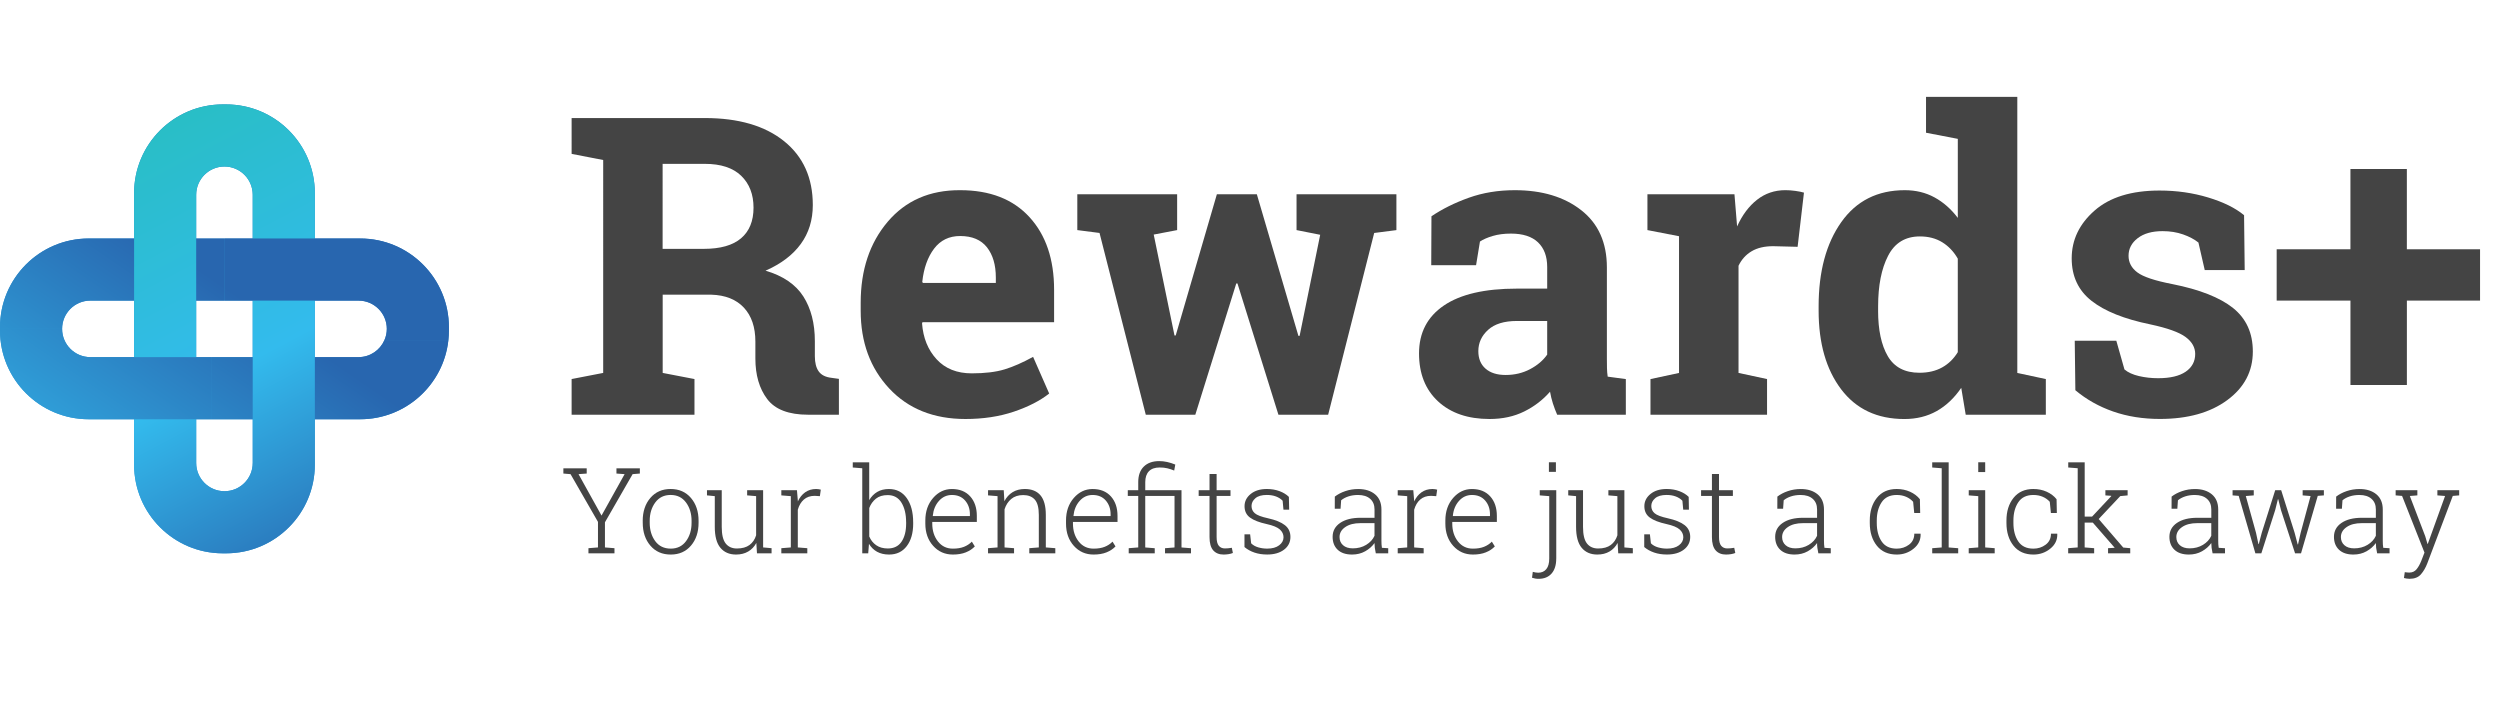
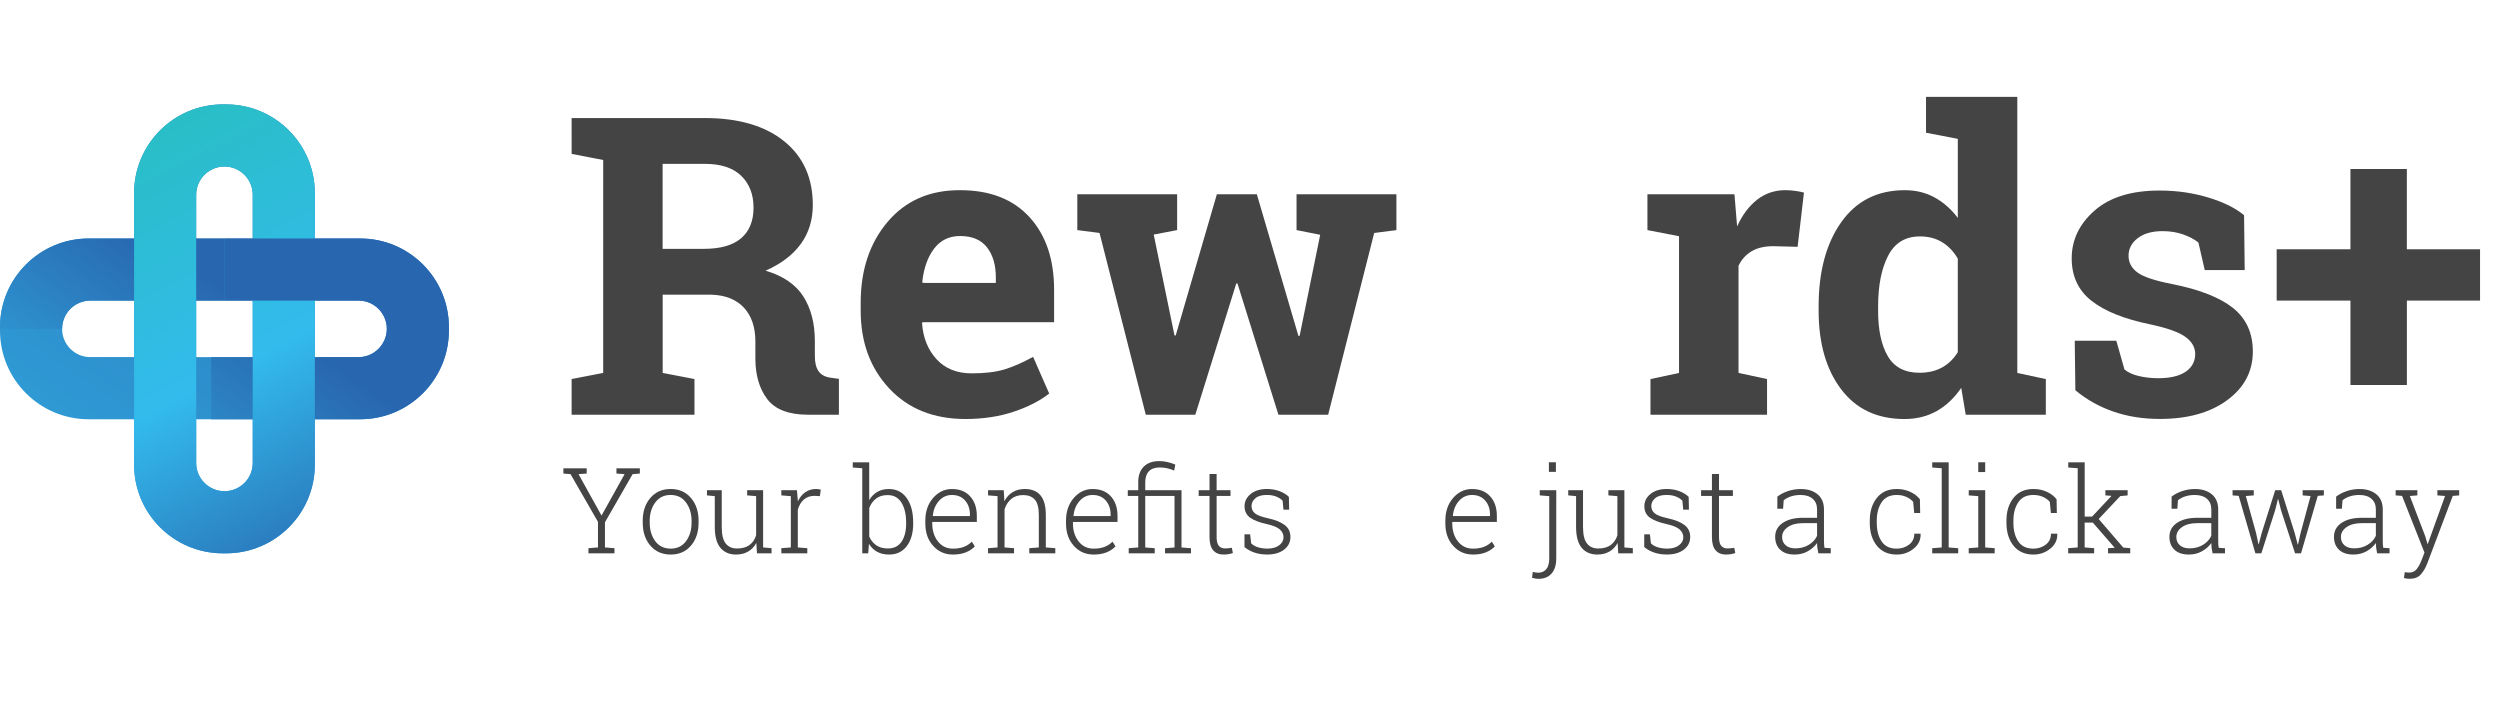
<svg xmlns="http://www.w3.org/2000/svg" version="1.1" x="0px" y="0px" width="1050px" height="300px" viewBox="0 0 1050 300" style="enable-background:new 0 0 1050 300;" xml:space="preserve">
  <style type="text/css">
	.st0{fill:url(#SVGID_1_);}
	.st1{fill:url(#SVGID_2_);}
	.st2{fill:url(#SVGID_3_);}
	.st3{fill:#444444;}
	.st4{fill:url(#SVGID_4_);}
	.st5{fill:url(#SVGID_5_);}
	.st6{fill:url(#SVGID_6_);}
	.st7{fill:url(#SVGID_7_);}
	.st8{fill:url(#SVGID_8_);}
	.st9{fill:url(#SVGID_9_);}
	.st10{fill:url(#SVGID_10_);}
	.st11{fill:url(#SVGID_11_);}
	.st12{fill:url(#SVGID_12_);}
	.st13{fill:url(#SVGID_13_);}
	.st14{fill:url(#SVGID_14_);}
	.st15{fill:url(#SVGID_15_);}
	.st16{fill:url(#SVGID_16_);}
	.st17{fill:url(#SVGID_17_);}
	.st18{fill:url(#SVGID_18_);}
</style>
  <g id="Layer_1">
</g>
  <g id="Reusable_Shopping_Bag">
    <linearGradient id="SVGID_1_" gradientUnits="userSpaceOnUse" x1="188.5" y1="0.639" x2="-267.513" y2="665.955">
      <stop offset="0" style="stop-color:#2866AF" />
      <stop offset="0.483" style="stop-color:#33BBED" />
      <stop offset="0.997" style="stop-color:#29BEC6" />
    </linearGradient>
    <path class="st0" d="M151.27,100.17h-19.04V81.12c0-20.59-16.69-37.27-37.28-37.27h-1.37c-20.58,0-37.27,16.69-37.27,37.27v19.04   H37.27C16.68,100.17,0,116.85,0,137.44v0.69v0.69c0,20.58,16.68,37.27,37.27,37.27h19.04v19.04c0,20.59,16.69,37.27,37.27,37.27   h1.37c20.59,0,37.28-16.69,37.28-37.27v-19.04h19.04c19.22,0,35.02-14.55,37.04-33.22c0.14-1.33,0.23-2.68,0.23-4.05v-1.37   C188.55,116.85,171.86,100.17,151.27,100.17z M82.4,81.81c0-6.55,5.31-11.87,11.87-11.87c6.55,0,11.87,5.31,11.87,11.87v18.36   H94.27H82.4V81.81z M106.14,126.26v23.73H88.7h-6.3v-23.73h11.87H106.14z M37.94,149.99c-6.55,0-11.85-5.31-11.85-11.85v-0.02   v-0.02c0-6.55,5.31-11.85,11.85-11.85h18.37v23.73H37.94z M106.14,194.45c0,6.55-5.31,11.85-11.85,11.85h-0.03   c-6.55,0-11.85-5.3-11.85-11.85v-18.37h6.3h17.44V194.45z M150.59,149.99h-18.36v-23.73h18.36c6.55,0,11.87,5.31,11.87,11.87   c0,1.69-0.36,3.29-1,4.74C159.63,147.05,155.45,149.99,150.59,149.99z" />
    <linearGradient id="SVGID_2_" gradientUnits="userSpaceOnUse" x1="138.389" y1="150.511" x2="-15.442" y2="374.948">
      <stop offset="0" style="stop-color:#2866AF" />
      <stop offset="0.483" style="stop-color:#33BBED" />
      <stop offset="0.997" style="stop-color:#29BEC6" />
    </linearGradient>
    <path class="st1" d="M188.32,142.86h-26.86c-1.83,4.19-6,7.13-10.87,7.13H88.7v26.09h62.57   C170.49,176.08,186.3,161.54,188.32,142.86z" />
    <linearGradient id="SVGID_3_" gradientUnits="userSpaceOnUse" x1="64.905" y1="100.145" x2="-88.926" y2="324.582">
      <stop offset="0" style="stop-color:#2866AF" />
      <stop offset="0.483" style="stop-color:#33BBED" />
      <stop offset="0.997" style="stop-color:#29BEC6" />
    </linearGradient>
    <path class="st2" d="M26.09,138.11c0-6.55,5.31-11.85,11.85-11.85h56.33v-26.09h-57C16.68,100.17,0,116.85,0,137.44v0.69h26.09   V138.11z" />
    <g>
      <path class="st3" d="M296.02,49.58c14.15,0,25.25,3.24,33.29,9.71c8.04,6.48,12.07,15.42,12.07,26.83    c0,6.28-1.68,11.73-5.05,16.35c-3.37,4.62-8.3,8.36-14.81,11.21c7.36,2.17,12.65,5.78,15.88,10.82    c3.22,5.05,4.84,11.31,4.84,18.79v6.33c0,2.74,0.54,4.87,1.63,6.38c1.08,1.51,2.88,2.41,5.39,2.69l3.08,0.43v15.06h-12.92    c-8.16,0-13.89-2.2-17.2-6.59s-4.96-10.07-4.96-17.03v-7.1c0-6.04-1.61-10.8-4.83-14.25c-3.22-3.45-7.78-5.26-13.65-5.44h-20.45    v32.86l13.35,2.57v14.98h-51.6v-14.98l13.26-2.57V67.2l-13.26-2.57V49.58h13.26H296.02z M278.31,104.52h17.29    c6.96,0,12.18-1.48,15.66-4.45c3.48-2.97,5.22-7.25,5.22-12.84c0-5.59-1.73-10.06-5.18-13.4s-8.55-5.01-15.28-5.01h-17.72V104.52z    " />
      <path class="st3" d="M405.48,175.98c-13.35,0-24.02-4.28-32.01-12.83c-7.99-8.56-11.98-19.43-11.98-32.61v-3.42    c0-13.75,3.78-25.07,11.34-33.98c7.56-8.9,17.7-13.32,30.43-13.26c12.49,0,22.19,3.76,29.1,11.29s10.36,17.72,10.36,30.55v13.61    h-55.29l-0.17,0.51c0.46,6.11,2.5,11.13,6.12,15.06c3.62,3.94,8.54,5.91,14.76,5.91c5.53,0,10.13-0.56,13.78-1.67    c3.65-1.11,7.64-2.87,11.98-5.26l6.76,15.4c-3.82,3.03-8.77,5.56-14.85,7.62C419.73,174.95,412.96,175.98,405.48,175.98z     M403.26,99.13c-4.62,0-8.27,1.77-10.95,5.31c-2.68,3.54-4.34,8.19-4.96,13.95l0.26,0.43h30.64v-2.23c0-5.31-1.24-9.54-3.72-12.71    C412.03,100.71,408.28,99.13,403.26,99.13z" />
      <path class="st3" d="M586.49,96.65l-9.33,1.2l-19.34,76.34h-20.88l-17.2-55.12h-0.51l-17.2,55.12h-20.8L461.8,97.84l-9.33-1.2    V81.58h41.93v15.06l-9.84,1.88l8.73,42.37h0.51l17.29-59.31h16.78l17.46,59.48h0.51l8.64-42.45l-9.93-1.97V81.58h41.94V96.65z" />
-       <path class="st3" d="M654.01,174.18c-0.68-1.54-1.28-3.13-1.8-4.75c-0.51-1.63-0.91-3.26-1.2-4.92c-2.97,3.42-6.57,6.19-10.82,8.3    c-4.25,2.11-9.11,3.17-14.59,3.17c-9.07,0-16.27-2.47-21.61-7.4c-5.33-4.93-8-11.65-8-20.15c0-8.67,3.48-15.38,10.44-20.11    c6.96-4.74,17.17-7.1,30.64-7.1h12.75v-9.07c0-4.45-1.28-7.9-3.85-10.36c-2.57-2.45-6.36-3.68-11.38-3.68    c-2.85,0-5.39,0.33-7.62,0.99c-2.23,0.66-4.02,1.44-5.39,2.35l-1.63,9.93h-18.83l0.09-20.54c4.56-3.08,9.8-5.68,15.7-7.79    c5.91-2.11,12.34-3.17,19.3-3.17c11.47,0,20.78,2.81,27.94,8.43c7.16,5.62,10.74,13.62,10.74,24.01v38.25    c0,1.43,0.02,2.77,0.04,4.02c0.03,1.26,0.13,2.45,0.3,3.6l7.62,1.03v14.98H654.01z M632.36,157.49c3.77,0,7.19-0.81,10.27-2.44    c3.08-1.63,5.48-3.66,7.19-6.12v-14.12h-12.75c-5.31,0-9.33,1.24-12.06,3.72c-2.74,2.48-4.11,5.47-4.11,8.95    c0,3.14,1.01,5.59,3.04,7.36S628.77,157.49,632.36,157.49z" />
      <path class="st3" d="M693.21,159.21l11.98-2.57V99.21l-13.27-2.57V81.58h36.55l1.11,13.52c2.17-4.79,4.96-8.53,8.39-11.21    c3.42-2.68,7.39-4.02,11.9-4.02c1.31,0,2.69,0.1,4.15,0.3c1.45,0.2,2.67,0.44,3.64,0.73L755,103.66l-10.27-0.26    c-3.65,0-6.67,0.71-9.07,2.14c-2.4,1.43-4.22,3.46-5.48,6.08v45.01l11.98,2.57v14.98h-48.96V159.21z" />
      <path class="st3" d="M823.72,162.89c-2.91,4.28-6.35,7.53-10.31,9.76c-3.97,2.23-8.49,3.34-13.56,3.34    c-11.41,0-20.27-4.16-26.57-12.49s-9.46-19.34-9.46-33.04v-1.8c0-14.61,3.17-26.39,9.5-35.34c6.33-8.96,15.23-13.44,26.7-13.44    c4.62,0,8.79,1.01,12.5,3.04c3.71,2.03,6.96,4.89,9.76,8.6v-33.2l-13.35-2.57V40.68h13.35h24.99v115.96l11.98,2.57v14.98H825.6    L823.72,162.89z M788.8,130.45c0,8.1,1.35,14.48,4.07,19.13c2.71,4.65,7.14,6.98,13.31,6.98c3.65,0,6.82-0.74,9.5-2.23    c2.68-1.48,4.88-3.62,6.59-6.42v-39.28c-1.71-2.97-3.89-5.26-6.55-6.89c-2.65-1.63-5.78-2.44-9.37-2.44    c-6.11,0-10.56,2.71-13.35,8.13c-2.8,5.42-4.19,12.49-4.19,21.22V130.45z" />
      <path class="st3" d="M942.77,113.42h-16.78l-2.65-11.55c-1.71-1.37-3.87-2.51-6.46-3.42c-2.6-0.91-5.46-1.37-8.6-1.37    c-4.39,0-7.87,0.98-10.44,2.95c-2.57,1.97-3.85,4.44-3.85,7.4c0,2.8,1.23,5.12,3.68,6.97c2.45,1.85,7.36,3.5,14.72,4.92    c11.47,2.28,19.97,5.64,25.5,10.05c5.53,4.43,8.3,10.52,8.3,18.27c0,8.33-3.58,15.13-10.74,20.41    c-7.16,5.28-16.59,7.91-28.28,7.91c-7.13,0-13.68-1.04-19.64-3.12c-5.96-2.08-11.26-5.06-15.88-8.94l-0.26-20.8h17.46l3.42,12.07    c1.48,1.26,3.51,2.18,6.08,2.78c2.57,0.6,5.25,0.9,8.05,0.9c5.08,0,8.94-0.91,11.6-2.74c2.65-1.83,3.98-4.31,3.98-7.45    c0-2.74-1.34-5.11-4.02-7.1c-2.68-2-7.62-3.77-14.81-5.31c-10.9-2.23-19.13-5.52-24.69-9.88c-5.56-4.37-8.35-10.31-8.35-17.84    c0-7.76,3.19-14.45,9.59-20.07c6.39-5.62,15.49-8.43,27.3-8.43c7.19,0,13.99,0.97,20.41,2.91c6.42,1.94,11.45,4.42,15.1,7.45    L942.77,113.42z" />
      <path class="st3" d="M1010.89,104.69h30.73v21.57h-30.73v35.43h-23.7v-35.43H956.2v-21.57h30.98V70.97h23.7V104.69z" />
    </g>
    <g>
      <path class="st3" d="M246.41,198.89l-3.43,0.25l9.66,17.4l9.7-17.4l-3.43-0.25v-2.18h9.83v2.18l-3.04,0.25l-11.62,20.22v10.56    l4,0.32v2.16h-10.93v-2.16l4-0.32v-10.73l-11.52-20.05l-3.01-0.25v-2.18h9.8V198.89z" />
      <path class="st3" d="M269.94,218.74c0-3.9,1.07-7.11,3.21-9.61s4.98-3.75,8.51-3.75c3.54,0,6.39,1.25,8.53,3.75    s3.21,5.7,3.21,9.61v0.81c0,3.92-1.07,7.13-3.2,9.62c-2.13,2.49-4.96,3.74-8.49,3.74c-3.56,0-6.41-1.24-8.55-3.74    s-3.21-5.7-3.21-9.62V218.74z M272.88,219.55c0,3.07,0.78,5.65,2.33,7.74c1.55,2.09,3.72,3.13,6.5,3.13    c2.73,0,4.87-1.04,6.42-3.13c1.55-2.09,2.33-4.67,2.33-7.74v-0.81c0-3.02-0.78-5.59-2.34-7.7c-1.56-2.11-3.71-3.16-6.46-3.16    c-2.75,0-4.89,1.05-6.45,3.16c-1.55,2.11-2.33,4.67-2.33,7.7V219.55z" />
      <path class="st3" d="M317.66,228.04c-0.83,1.55-1.97,2.75-3.42,3.6c-1.45,0.85-3.15,1.27-5.11,1.27c-2.79,0-4.98-0.95-6.56-2.84    c-1.58-1.89-2.36-4.83-2.36-8.82v-12.87l-3.28-0.32v-2.18h3.28h2.92v15.42c0,3.23,0.55,5.56,1.66,6.96    c1.1,1.4,2.67,2.11,4.69,2.11c2.22,0,3.99-0.49,5.31-1.47c1.32-0.98,2.24-2.34,2.78-4.07v-16.45l-3.77-0.32v-2.18h3.77h2.94v24.04    l3.55,0.32v2.16h-6.13L317.66,228.04z" />
      <path class="st3" d="M334.72,205.88l0.37,4.41v0.32c0.75-1.64,1.78-2.91,3.07-3.84c1.3-0.92,2.84-1.39,4.62-1.39    c0.38,0,0.74,0.03,1.09,0.09c0.35,0.06,0.64,0.12,0.87,0.18l-0.39,2.74l-2.18-0.14c-1.85,0-3.36,0.52-4.55,1.56    c-1.18,1.04-2.03,2.46-2.54,4.28v15.83l3.99,0.32v2.16h-10.91v-2.16l3.99-0.32v-21.54l-3.99-0.32v-2.18h3.99H334.72z" />
      <path class="st3" d="M383.54,219.87c0,3.97-0.9,7.14-2.7,9.5c-1.8,2.36-4.27,3.54-7.43,3.54c-1.94,0-3.62-0.39-5.03-1.16    c-1.4-0.78-2.54-1.89-3.41-3.34l-0.32,3.99h-2.5v-35.73l-3.99-0.32v-2.18h6.91v15.88c0.88-1.49,2.01-2.64,3.38-3.45    c1.37-0.81,3.01-1.21,4.9-1.21c3.19,0,5.68,1.27,7.48,3.81c1.8,2.54,2.7,5.93,2.7,10.16V219.87z M380.57,219.36    c0-3.38-0.65-6.13-1.96-8.25c-1.31-2.12-3.23-3.17-5.78-3.17c-2.06,0-3.71,0.51-4.96,1.52c-1.25,1.01-2.18,2.31-2.78,3.9v11.98    c0.65,1.54,1.63,2.76,2.93,3.66c1.3,0.91,2.92,1.36,4.86,1.36c2.55,0,4.47-0.95,5.76-2.84c1.29-1.89,1.94-4.44,1.94-7.65V219.36z" />
      <path class="st3" d="M400.2,232.91c-3.33,0-6.09-1.22-8.28-3.66c-2.19-2.44-3.28-5.55-3.28-9.32v-1.35c0-3.79,1.09-6.93,3.27-9.44    c2.18-2.5,4.82-3.75,7.9-3.75c3.25,0,5.81,1.03,7.67,3.09c1.86,2.06,2.79,4.8,2.79,8.23v2.5h-18.72v0.71    c0,2.97,0.8,5.47,2.39,7.49c1.59,2.02,3.68,3.02,6.26,3.02c1.81,0,3.37-0.25,4.66-0.76c1.29-0.51,2.39-1.23,3.31-2.18l1.25,2.01    c-1,1.04-2.25,1.88-3.77,2.49C404.12,232.61,402.31,232.91,400.2,232.91z M399.81,207.89c-2.16,0-3.97,0.83-5.45,2.49    c-1.48,1.66-2.34,3.74-2.59,6.24l0.05,0.12h15.54V216c0-2.3-0.68-4.23-2.03-5.79C403.97,208.66,402.13,207.89,399.81,207.89z" />
      <path class="st3" d="M414.98,230.24l3.99-0.32v-21.54l-3.99-0.32v-2.18h6.59l0.27,4.63c0.85-1.64,2-2.9,3.44-3.79    c1.45-0.89,3.16-1.34,5.13-1.34c2.88,0,5.07,0.88,6.57,2.64s2.26,4.5,2.26,8.22v13.68l3.99,0.32v2.16h-10.93v-2.16l4-0.32v-13.65    c0-3.04-0.57-5.19-1.7-6.45c-1.13-1.26-2.75-1.89-4.84-1.89c-2.06,0-3.74,0.55-5.04,1.63c-1.3,1.09-2.23,2.53-2.81,4.33v16.03    l3.99,0.32v2.16h-10.93V230.24z" />
      <path class="st3" d="M459.29,232.91c-3.33,0-6.09-1.22-8.28-3.66c-2.19-2.44-3.28-5.55-3.28-9.32v-1.35    c0-3.79,1.09-6.93,3.27-9.44c2.18-2.5,4.82-3.75,7.9-3.75c3.25,0,5.81,1.03,7.67,3.09c1.86,2.06,2.79,4.8,2.79,8.23v2.5h-18.72    v0.71c0,2.97,0.8,5.47,2.39,7.49c1.59,2.02,3.68,3.02,6.26,3.02c1.81,0,3.37-0.25,4.66-0.76c1.29-0.51,2.39-1.23,3.31-2.18    l1.25,2.01c-1,1.04-2.25,1.88-3.77,2.49C463.22,232.61,461.4,232.91,459.29,232.91z M458.9,207.89c-2.16,0-3.97,0.83-5.45,2.49    c-1.48,1.66-2.34,3.74-2.59,6.24l0.05,0.12h15.54V216c0-2.3-0.68-4.23-2.03-5.79C463.06,208.66,461.22,207.89,458.9,207.89z" />
      <path class="st3" d="M474.07,230.24l3.99-0.32v-21.64h-4.39v-2.4h4.39v-3.38c0-2.83,0.78-5.01,2.34-6.54    c1.56-1.53,3.72-2.3,6.48-2.3c1.08,0,2.18,0.12,3.31,0.37c1.13,0.25,2.27,0.61,3.43,1.08l-0.46,2.52    c-0.98-0.41-1.94-0.73-2.89-0.95c-0.95-0.23-2.02-0.34-3.21-0.34c-1.99,0-3.5,0.53-4.52,1.59c-1.02,1.06-1.53,2.59-1.53,4.58v3.38    h15.22v24.04l3.99,0.32v2.16h-10.91v-2.16l3.99-0.32v-21.64h-12.3v21.64l3.99,0.32v2.16h-10.93V230.24z" />
      <path class="st3" d="M510.98,199.09v6.79h5.83v2.4h-5.83v17.28c0,1.73,0.31,2.96,0.94,3.69c0.63,0.73,1.47,1.09,2.51,1.09    c0.47,0,0.93-0.02,1.38-0.06c0.45-0.04,0.97-0.11,1.56-0.21l0.44,2.18c-0.49,0.21-1.09,0.38-1.79,0.49    c-0.7,0.11-1.41,0.17-2.11,0.17c-1.86,0-3.31-0.59-4.35-1.76c-1.04-1.18-1.56-3.04-1.56-5.59v-17.28h-4.56v-2.4h4.56v-6.79H510.98    z" />
      <path class="st3" d="M541.45,214.06h-2.4l-0.34-3.75c-0.74-0.77-1.66-1.36-2.78-1.79c-1.12-0.42-2.4-0.64-3.86-0.64    c-2.14,0-3.75,0.46-4.82,1.39c-1.07,0.92-1.61,2-1.61,3.25c0,1.23,0.46,2.24,1.38,3.04c0.92,0.8,2.77,1.51,5.53,2.11    c3.15,0.7,5.52,1.66,7.08,2.88c1.57,1.22,2.35,2.87,2.35,4.96c0,2.2-0.89,3.99-2.68,5.35c-1.79,1.36-4.15,2.04-7.09,2.04    c-1.96,0-3.75-0.27-5.35-0.82c-1.61-0.55-3-1.32-4.18-2.32v-5.34h2.38l0.42,3.77c0.79,0.79,1.78,1.35,2.98,1.7    s2.45,0.53,3.76,0.53c2.12,0,3.8-0.46,5.02-1.39c1.23-0.93,1.84-2.06,1.84-3.38c0-1.24-0.51-2.33-1.53-3.26    c-1.02-0.93-2.86-1.69-5.53-2.28c-3.15-0.69-5.49-1.6-7.02-2.73c-1.53-1.13-2.29-2.72-2.29-4.77c0-2.03,0.86-3.74,2.57-5.13    c1.72-1.4,3.98-2.1,6.79-2.1c1.94,0,3.72,0.3,5.33,0.9c1.61,0.6,2.92,1.4,3.93,2.41L541.45,214.06z" />
-       <path class="st3" d="M577.84,232.4c-0.2-0.9-0.34-1.68-0.42-2.33c-0.08-0.65-0.12-1.31-0.12-1.99c-0.98,1.39-2.29,2.54-3.92,3.46    c-1.64,0.92-3.47,1.37-5.52,1.37c-2.6,0-4.61-0.67-6.03-2.01c-1.42-1.34-2.13-3.15-2.13-5.44c0-2.45,1.06-4.39,3.16-5.83    c2.11-1.44,4.97-2.16,8.58-2.16h5.86v-3.5c0-1.89-0.61-3.38-1.83-4.46c-1.22-1.08-2.92-1.62-5.11-1.62c-1.47,0-2.81,0.2-4.03,0.6    c-1.22,0.4-2.23,0.95-3.05,1.63l-0.25,3.55h-2.43l0.02-5.1c1.23-0.95,2.69-1.72,4.4-2.3c1.71-0.59,3.52-0.88,5.45-0.88    c2.93,0,5.28,0.75,7.06,2.23c1.78,1.49,2.67,3.62,2.67,6.4v13.04c0,0.54,0.01,1.06,0.04,1.56c0.02,0.5,0.08,0.98,0.16,1.46    l2.65,0.17v2.16H577.84z M568.18,230.31c2.12,0,4-0.49,5.61-1.47c1.62-0.98,2.79-2.24,3.5-3.8v-5.32h-5.91    c-2.66,0-4.79,0.55-6.38,1.66c-1.6,1.1-2.39,2.49-2.39,4.18c0,1.42,0.49,2.57,1.48,3.44    C565.09,229.88,566.45,230.31,568.18,230.31z" />
-       <path class="st3" d="M593.58,205.88l0.37,4.41v0.32c0.75-1.64,1.78-2.91,3.08-3.84c1.3-0.92,2.84-1.39,4.62-1.39    c0.38,0,0.74,0.03,1.09,0.09c0.35,0.06,0.64,0.12,0.87,0.18l-0.39,2.74l-2.18-0.14c-1.84,0-3.36,0.52-4.55,1.56    c-1.19,1.04-2.03,2.46-2.54,4.28v15.83l3.99,0.32v2.16h-10.9v-2.16l3.99-0.32v-21.54l-3.99-0.32v-2.18h3.99H593.58z" />
      <path class="st3" d="M618.62,232.91c-3.33,0-6.09-1.22-8.28-3.66c-2.19-2.44-3.29-5.55-3.29-9.32v-1.35    c0-3.79,1.09-6.93,3.27-9.44c2.18-2.5,4.82-3.75,7.9-3.75c3.25,0,5.81,1.03,7.67,3.09c1.86,2.06,2.79,4.8,2.79,8.23v2.5h-18.73    v0.71c0,2.97,0.8,5.47,2.39,7.49c1.6,2.02,3.68,3.02,6.26,3.02c1.81,0,3.37-0.25,4.66-0.76c1.29-0.51,2.39-1.23,3.31-2.18    l1.25,2.01c-0.99,1.04-2.25,1.88-3.77,2.49C622.54,232.61,620.73,232.91,618.62,232.91z M618.23,207.89    c-2.16,0-3.97,0.83-5.45,2.49c-1.48,1.66-2.34,3.74-2.58,6.24l0.05,0.12h15.54V216c0-2.3-0.68-4.23-2.04-5.79    C622.39,208.66,620.55,207.89,618.23,207.89z" />
      <path class="st3" d="M653.62,234.58c0,2.73-0.66,4.83-1.96,6.31c-1.31,1.48-3.13,2.22-5.46,2.22c-0.51,0-0.98-0.04-1.41-0.12    c-0.43-0.08-0.88-0.19-1.34-0.34l0.32-2.48c0.24,0.08,0.59,0.16,1.04,0.25c0.45,0.08,0.85,0.12,1.21,0.12    c1.47,0,2.61-0.5,3.43-1.51c0.82-1,1.23-2.49,1.23-4.45v-26.2l-3.99-0.32v-2.18h6.94V234.58z M653.48,198.18h-2.94v-4.02h2.94    V198.18z" />
      <path class="st3" d="M679.4,228.04c-0.83,1.55-1.97,2.75-3.42,3.6c-1.44,0.85-3.15,1.27-5.11,1.27c-2.8,0-4.98-0.95-6.56-2.84    c-1.58-1.89-2.36-4.83-2.36-8.82v-12.87l-3.29-0.32v-2.18h3.29h2.92v15.42c0,3.23,0.55,5.56,1.65,6.96    c1.1,1.4,2.67,2.11,4.69,2.11c2.22,0,3.99-0.49,5.31-1.47c1.31-0.98,2.24-2.34,2.78-4.07v-16.45l-3.78-0.32v-2.18h3.78h2.94v24.04    l3.55,0.32v2.16h-6.13L679.4,228.04z" />
      <path class="st3" d="M709.35,214.06h-2.4l-0.34-3.75c-0.73-0.77-1.66-1.36-2.78-1.79c-1.12-0.42-2.4-0.64-3.86-0.64    c-2.14,0-3.75,0.46-4.82,1.39c-1.07,0.92-1.61,2-1.61,3.25c0,1.23,0.46,2.24,1.39,3.04c0.92,0.8,2.77,1.51,5.53,2.11    c3.15,0.7,5.52,1.66,7.08,2.88s2.35,2.87,2.35,4.96c0,2.2-0.9,3.99-2.69,5.35c-1.79,1.36-4.15,2.04-7.09,2.04    c-1.96,0-3.74-0.27-5.35-0.82c-1.61-0.55-3-1.32-4.18-2.32v-5.34h2.38l0.42,3.77c0.78,0.79,1.78,1.35,2.98,1.7    c1.2,0.35,2.45,0.53,3.76,0.53c2.12,0,3.8-0.46,5.03-1.39c1.23-0.93,1.84-2.06,1.84-3.38c0-1.24-0.51-2.33-1.53-3.26    c-1.02-0.93-2.86-1.69-5.52-2.28c-3.15-0.69-5.5-1.6-7.02-2.73c-1.53-1.13-2.29-2.72-2.29-4.77c0-2.03,0.86-3.74,2.57-5.13    c1.72-1.4,3.98-2.1,6.79-2.1c1.94,0,3.72,0.3,5.33,0.9c1.61,0.6,2.92,1.4,3.93,2.41L709.35,214.06z" />
      <path class="st3" d="M721.98,199.09v6.79h5.83v2.4h-5.83v17.28c0,1.73,0.31,2.96,0.94,3.69c0.63,0.73,1.47,1.09,2.51,1.09    c0.47,0,0.94-0.02,1.39-0.06c0.45-0.04,0.97-0.11,1.56-0.21l0.44,2.18c-0.49,0.21-1.09,0.38-1.79,0.49    c-0.7,0.11-1.4,0.17-2.11,0.17c-1.86,0-3.31-0.59-4.35-1.76c-1.04-1.18-1.56-3.04-1.56-5.59v-17.28h-4.56v-2.4h4.56v-6.79H721.98z    " />
      <path class="st3" d="M763.71,232.4c-0.19-0.9-0.33-1.68-0.42-2.33s-0.12-1.31-0.12-1.99c-0.98,1.39-2.29,2.54-3.92,3.46    c-1.64,0.92-3.47,1.37-5.52,1.37c-2.6,0-4.61-0.67-6.03-2.01c-1.42-1.34-2.13-3.15-2.13-5.44c0-2.45,1.05-4.39,3.16-5.83    c2.11-1.44,4.97-2.16,8.58-2.16h5.86v-3.5c0-1.89-0.61-3.38-1.83-4.46c-1.22-1.08-2.92-1.62-5.11-1.62c-1.47,0-2.81,0.2-4.03,0.6    c-1.22,0.4-2.24,0.95-3.05,1.63l-0.25,3.55h-2.43l0.02-5.1c1.23-0.95,2.69-1.72,4.4-2.3c1.71-0.59,3.53-0.88,5.45-0.88    c2.92,0,5.27,0.75,7.06,2.23c1.78,1.49,2.67,3.62,2.67,6.4v13.04c0,0.54,0.01,1.06,0.04,1.56c0.02,0.5,0.08,0.98,0.16,1.46    l2.65,0.17v2.16H763.71z M754.06,230.31c2.12,0,3.99-0.49,5.61-1.47c1.62-0.98,2.79-2.24,3.5-3.8v-5.32h-5.91    c-2.66,0-4.79,0.55-6.38,1.66c-1.59,1.1-2.39,2.49-2.39,4.18c0,1.42,0.49,2.57,1.48,3.44    C750.96,229.88,752.32,230.31,754.06,230.31z" />
      <path class="st3" d="M796.63,230.43c1.94,0,3.66-0.55,5.15-1.67c1.49-1.11,2.23-2.65,2.23-4.63h2.6l0.05,0.15    c0.08,2.45-0.89,4.5-2.93,6.15c-2.03,1.65-4.4,2.48-7.09,2.48c-3.59,0-6.38-1.24-8.36-3.71c-1.98-2.48-2.97-5.66-2.97-9.55v-1.03    c0-3.86,0.99-7.02,2.97-9.51c1.98-2.48,4.75-3.73,8.33-3.73c2.04,0,3.91,0.38,5.61,1.15c1.7,0.77,3.08,1.81,4.14,3.14l0.12,5.79    h-2.5l-0.46-4.71c-0.79-0.88-1.76-1.58-2.93-2.09c-1.17-0.51-2.49-0.77-3.98-0.77c-2.84,0-4.95,1.02-6.31,3.05    c-1.36,2.04-2.05,4.59-2.05,7.68v1.03c0,3.13,0.68,5.72,2.04,7.74C791.64,229.42,793.75,230.43,796.63,230.43z" />
      <path class="st3" d="M811.53,196.35v-2.18h6.91v35.76l4,0.32v2.16h-10.91v-2.16l3.99-0.32v-33.26L811.53,196.35z" />
      <path class="st3" d="M826.87,230.24l4-0.32v-21.54l-4-0.32v-2.18h6.91v24.04l3.99,0.32v2.16h-10.91V230.24z M833.78,198.28h-2.92    v-4.12h2.92V198.28z" />
      <path class="st3" d="M854.03,230.43c1.94,0,3.66-0.55,5.15-1.67c1.49-1.11,2.23-2.65,2.23-4.63h2.6l0.05,0.15    c0.08,2.45-0.89,4.5-2.93,6.15c-2.03,1.65-4.4,2.48-7.09,2.48c-3.59,0-6.38-1.24-8.36-3.71c-1.98-2.48-2.97-5.66-2.97-9.55v-1.03    c0-3.86,0.99-7.02,2.97-9.51c1.98-2.48,4.75-3.73,8.33-3.73c2.04,0,3.91,0.38,5.61,1.15c1.7,0.77,3.08,1.81,4.14,3.14l0.12,5.79    h-2.5l-0.47-4.71c-0.79-0.88-1.76-1.58-2.93-2.09c-1.17-0.51-2.49-0.77-3.98-0.77c-2.84,0-4.95,1.02-6.31,3.05    c-1.36,2.04-2.05,4.59-2.05,7.68v1.03c0,3.13,0.68,5.72,2.04,7.74C849.03,229.42,851.15,230.43,854.03,230.43z" />
      <path class="st3" d="M868.66,196.35v-2.18h6.91v22.79h3.11l8.06-8.6l-0.05-0.12l-2.43-0.17v-2.18h9.34v2.18l-3.09,0.29l-9.07,9.63    l10.32,11.98l2.94,0.27v2.16h-9.32v-2.16l2.8-0.17l-9.22-10.59h-3.41v10.44l3.99,0.32v2.16h-10.91v-2.16l4-0.32v-33.26    L868.66,196.35z" />
      <path class="st3" d="M929.29,232.4c-0.19-0.9-0.33-1.68-0.42-2.33c-0.08-0.65-0.12-1.31-0.12-1.99c-0.98,1.39-2.29,2.54-3.92,3.46    c-1.64,0.92-3.47,1.37-5.52,1.37c-2.6,0-4.61-0.67-6.03-2.01c-1.42-1.34-2.13-3.15-2.13-5.44c0-2.45,1.05-4.39,3.16-5.83    c2.11-1.44,4.97-2.16,8.58-2.16h5.86v-3.5c0-1.89-0.61-3.38-1.83-4.46c-1.22-1.08-2.92-1.62-5.11-1.62c-1.47,0-2.81,0.2-4.03,0.6    c-1.22,0.4-2.24,0.95-3.05,1.63l-0.25,3.55h-2.43l0.02-5.1c1.23-0.95,2.69-1.72,4.4-2.3c1.71-0.59,3.53-0.88,5.45-0.88    c2.92,0,5.27,0.75,7.06,2.23c1.78,1.49,2.67,3.62,2.67,6.4v13.04c0,0.54,0.01,1.06,0.04,1.56c0.02,0.5,0.08,0.98,0.16,1.46    l2.65,0.17v2.16H929.29z M919.63,230.31c2.12,0,3.99-0.49,5.61-1.47c1.62-0.98,2.79-2.24,3.5-3.8v-5.32h-5.91    c-2.66,0-4.79,0.55-6.38,1.66c-1.59,1.1-2.39,2.49-2.39,4.18c0,1.42,0.49,2.57,1.48,3.44    C916.54,229.88,917.9,230.31,919.63,230.31z" />
      <path class="st3" d="M946.57,208.06l-3.33,0.27l4.29,15.46l1.01,4.73h0.14l1.25-4.73l5.66-17.92h2.5l5.66,17.92l1.27,4.85h0.15    l1.1-4.85l4.17-15.46l-3.33-0.27v-2.18h8.92v2.18l-2.57,0.2l-7.03,24.14h-2.5l-5.91-18.13l-1.15-4.59h-0.15l-1.15,4.59    l-5.81,18.13h-2.5l-7.01-24.14l-2.57-0.2v-2.18h8.9V208.06z" />
      <path class="st3" d="M998.4,232.4c-0.19-0.9-0.33-1.68-0.42-2.33c-0.08-0.65-0.12-1.31-0.12-1.99c-0.98,1.39-2.29,2.54-3.92,3.46    c-1.64,0.92-3.47,1.37-5.52,1.37c-2.6,0-4.61-0.67-6.03-2.01c-1.42-1.34-2.13-3.15-2.13-5.44c0-2.45,1.05-4.39,3.16-5.83    c2.11-1.44,4.97-2.16,8.58-2.16h5.86v-3.5c0-1.89-0.61-3.38-1.83-4.46c-1.22-1.08-2.92-1.62-5.11-1.62c-1.47,0-2.81,0.2-4.03,0.6    c-1.22,0.4-2.24,0.95-3.05,1.63l-0.25,3.55h-2.43l0.02-5.1c1.23-0.95,2.69-1.72,4.4-2.3c1.71-0.59,3.53-0.88,5.45-0.88    c2.92,0,5.27,0.75,7.06,2.23c1.78,1.49,2.67,3.62,2.67,6.4v13.04c0,0.54,0.01,1.06,0.04,1.56c0.02,0.5,0.08,0.98,0.16,1.46    l2.65,0.17v2.16H998.4z M988.75,230.31c2.12,0,3.99-0.49,5.61-1.47c1.62-0.98,2.79-2.24,3.5-3.8v-5.32h-5.91    c-2.66,0-4.79,0.55-6.38,1.66c-1.59,1.1-2.39,2.49-2.39,4.18c0,1.42,0.49,2.57,1.48,3.44    C985.66,229.88,987.02,230.31,988.75,230.31z" />
      <path class="st3" d="M1032.86,208.06l-2.69,0.22l-10.71,28.35c-0.69,1.8-1.58,3.33-2.67,4.58c-1.09,1.26-2.69,1.89-4.8,1.89    c-0.34,0-0.76-0.04-1.25-0.11c-0.49-0.07-0.85-0.15-1.08-0.23l0.34-2.45c0.19,0.03,0.51,0.07,0.94,0.11    c0.43,0.04,0.74,0.06,0.92,0.06c1.29,0,2.31-0.45,3.06-1.35c0.75-0.9,1.41-2.07,1.99-3.5l1.37-3.55l-9.41-23.8l-2.7-0.22v-2.18    h9.12v2.18l-3.16,0.25l6.47,16.91l0.93,3.19h0.15l7.25-20.1l-3.23-0.25v-2.18h9.16V208.06z" />
    </g>
    <linearGradient id="SVGID_4_" gradientUnits="userSpaceOnUse" x1="148.166" y1="239.731" x2="52.934" y2="60.186">
      <stop offset="0" style="stop-color:#2866AF" />
      <stop offset="0.483" style="stop-color:#33BBED" />
      <stop offset="0.997" style="stop-color:#29BEC6" />
    </linearGradient>
    <path class="st4" d="M82.4,194.45V81.81c0-6.55,5.31-11.87,11.87-11.87c6.55,0,11.87,5.31,11.87,11.87v112.65   c0,6.55-5.31,11.85-11.85,11.85h-0.03C87.71,206.3,82.4,201,82.4,194.45 M93.59,43.85c-20.58,0-37.27,16.69-37.27,37.27v114   c0,20.59,16.69,37.27,37.27,37.27h1.37c20.59,0,37.28-16.69,37.28-37.27v-114c0-20.59-16.69-37.27-37.28-37.27H93.59z" />
    <g>
      <linearGradient id="SVGID_5_" gradientUnits="userSpaceOnUse" x1="126.843" y1="142.598" x2="-26.988" y2="367.034">
        <stop offset="0" style="stop-color:#2866AF" />
        <stop offset="0.483" style="stop-color:#33BBED" />
        <stop offset="0.997" style="stop-color:#29BEC6" />
      </linearGradient>
      <path class="st5" d="M162.46,138.12c0,1.69-0.36,3.29-1,4.74h26.86c0.14-1.33,0.23-2.68,0.23-4.05v-1.37    c0-20.59-16.69-37.27-37.27-37.27h-57v26.09h56.32C157.14,126.26,162.46,131.57,162.46,138.12z" />
      <linearGradient id="SVGID_6_" gradientUnits="userSpaceOnUse" x1="77.483" y1="108.766" x2="-76.348" y2="333.202">
        <stop offset="0" style="stop-color:#2866AF" />
        <stop offset="0.483" style="stop-color:#33BBED" />
        <stop offset="0.997" style="stop-color:#29BEC6" />
      </linearGradient>
-       <path class="st6" d="M37.94,149.99c-6.55,0-11.85-5.31-11.85-11.85v-0.02H0v0.69c0,20.58,16.68,37.27,37.27,37.27H88.7v-26.09    H37.94z" />
    </g>
  </g>
</svg>